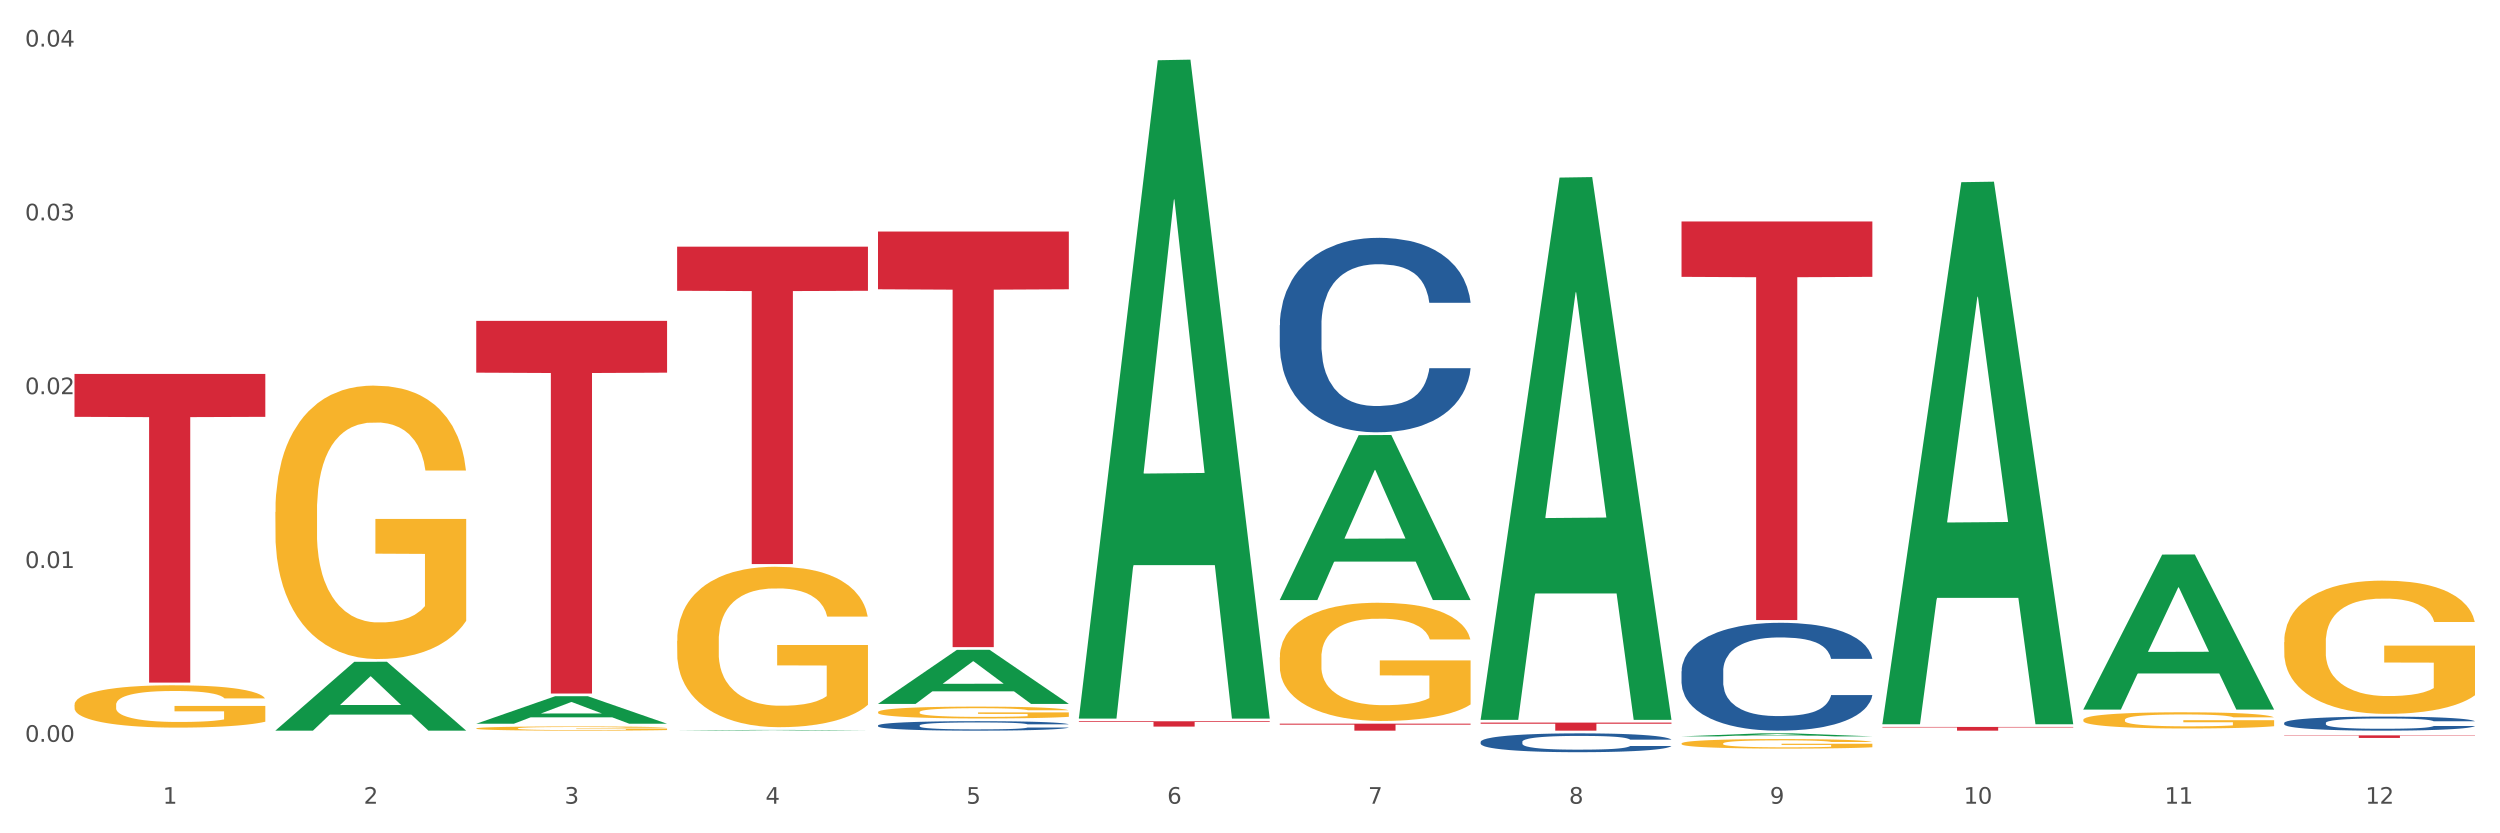
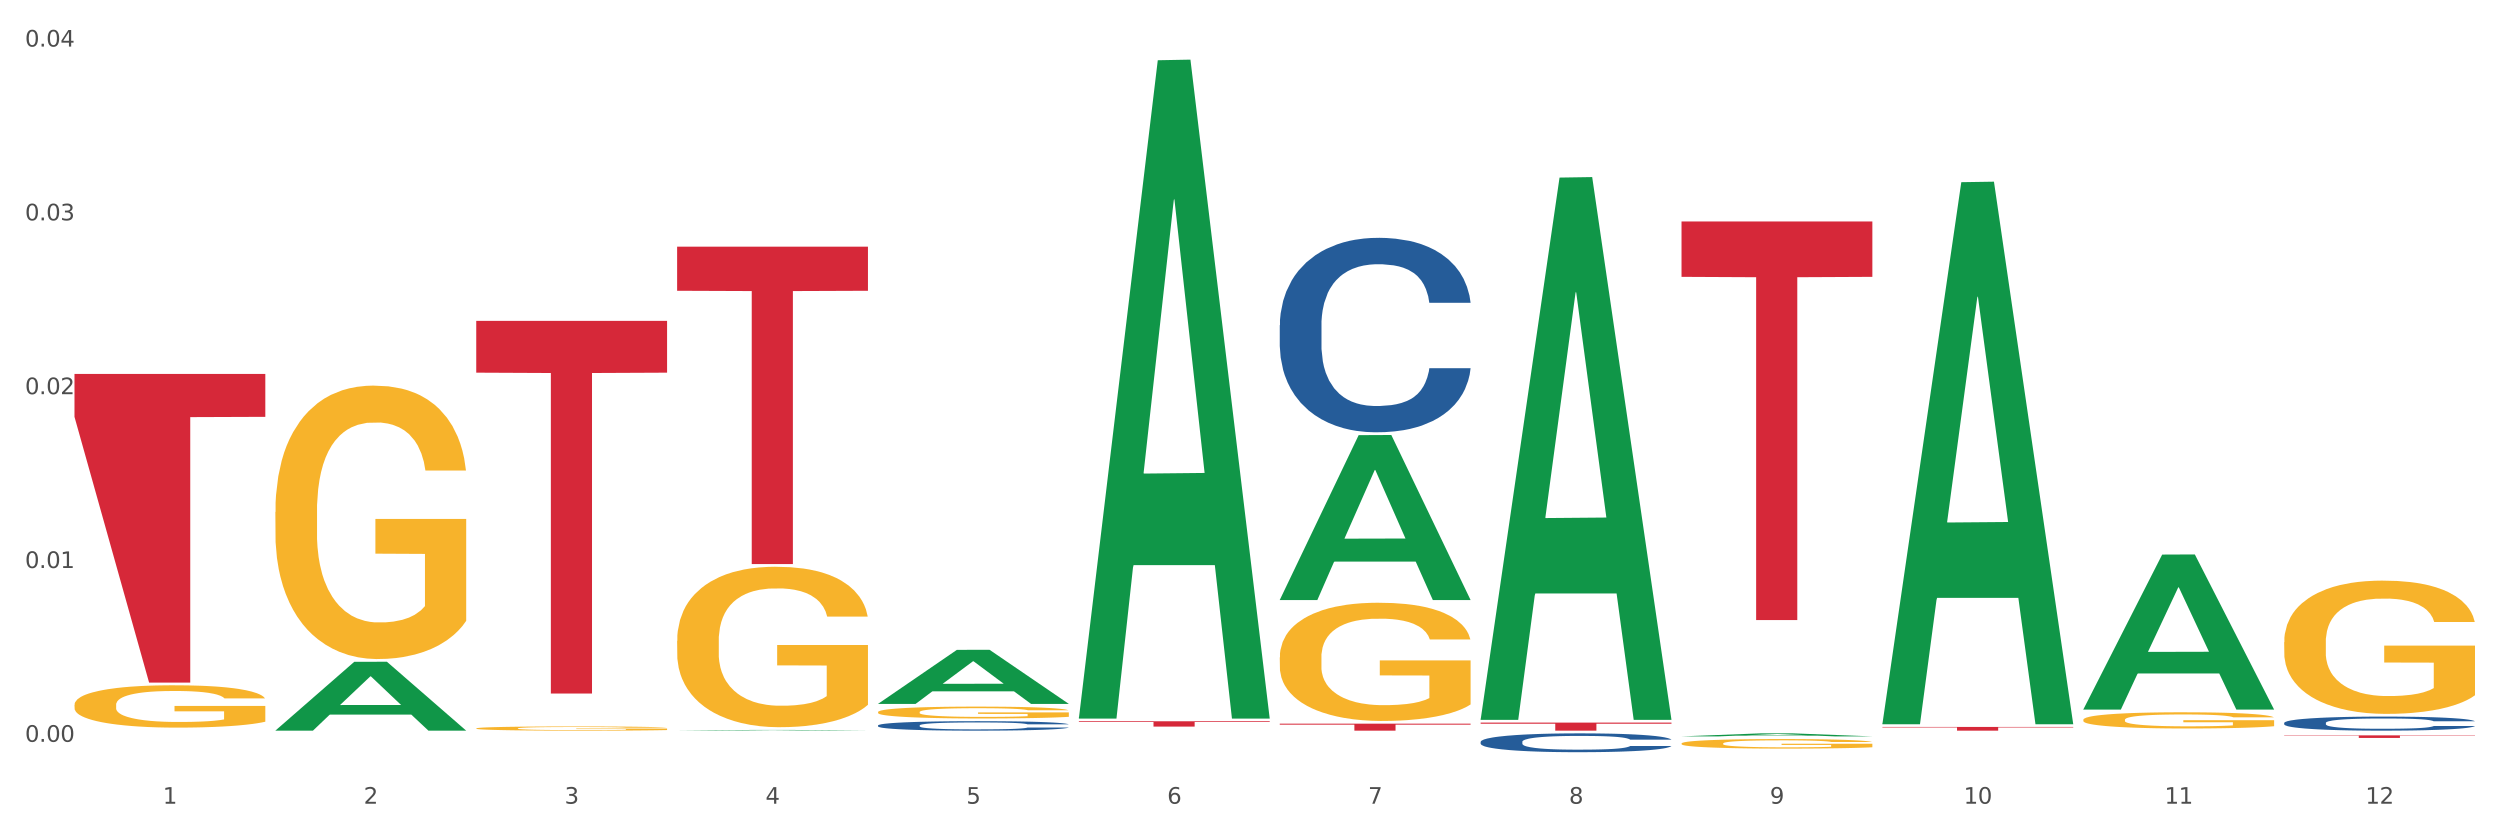
<svg xmlns="http://www.w3.org/2000/svg" xmlns:xlink="http://www.w3.org/1999/xlink" width="1080pt" height="360pt" viewBox="0 0 1080 360" version="1.1">
  <rect x="0" y="0" width="1080" height="360" fill="#333333" stroke="none" />
  <defs>
    <style type="text/css">*{stroke-linejoin: round; stroke-linecap: butt}</style>
  </defs>
  <g id="figure_1">
    <g id="patch_1">
      <path d="M 0 360  L 1080 360  L 1080 0  L 0 0  z " style="fill: #ffffff; stroke: #ffffff; stroke-linejoin: miter" />
    </g>
    <g id="axes_1">
      <g id="matplotlib.axis_1">
        <g id="xtick_1">
          <g id="text_1">
            <g style="fill: #4d4d4d" transform="translate(70.342 347.204) scale(0.096 -0.096)">
              <defs>
                <path id="DejaVuSans-31" d="M 794 531  L 1825 531  L 1825 4091  L 703 3866  L 703 4441  L 1819 4666  L 2450 4666  L 2450 531  L 3481 531  L 3481 0  L 794 0  L 794 531  z " transform="scale(0.016)" />
              </defs>
              <use xlink:href="#DejaVuSans-31" />
            </g>
          </g>
        </g>
        <g id="xtick_2">
          <g id="text_2">
            <g style="fill: #4d4d4d" transform="translate(157.122 347.204) scale(0.096 -0.096)">
              <defs>
                <path id="DejaVuSans-32" d="M 1228 531  L 3431 531  L 3431 0  L 469 0  L 469 531  Q 828 903 1448 1529  Q 2069 2156 2228 2338  Q 2531 2678 2651 2914  Q 2772 3150 2772 3378  Q 2772 3750 2511 3984  Q 2250 4219 1831 4219  Q 1534 4219 1204 4116  Q 875 4013 500 3803  L 500 4441  Q 881 4594 1212 4672  Q 1544 4750 1819 4750  Q 2544 4750 2975 4387  Q 3406 4025 3406 3419  Q 3406 3131 3298 2873  Q 3191 2616 2906 2266  Q 2828 2175 2409 1742  Q 1991 1309 1228 531  z " transform="scale(0.016)" />
              </defs>
              <use xlink:href="#DejaVuSans-32" />
            </g>
          </g>
        </g>
        <g id="xtick_3">
          <g id="text_3">
            <g style="fill: #4d4d4d" transform="translate(243.902 347.204) scale(0.096 -0.096)">
              <defs>
                <path id="DejaVuSans-33" d="M 2597 2516  Q 3050 2419 3304 2112  Q 3559 1806 3559 1356  Q 3559 666 3084 287  Q 2609 -91 1734 -91  Q 1441 -91 1130 -33  Q 819 25 488 141  L 488 750  Q 750 597 1062 519  Q 1375 441 1716 441  Q 2309 441 2620 675  Q 2931 909 2931 1356  Q 2931 1769 2642 2001  Q 2353 2234 1838 2234  L 1294 2234  L 1294 2753  L 1863 2753  Q 2328 2753 2575 2939  Q 2822 3125 2822 3475  Q 2822 3834 2567 4026  Q 2313 4219 1838 4219  Q 1578 4219 1281 4162  Q 984 4106 628 3988  L 628 4550  Q 988 4650 1302 4700  Q 1616 4750 1894 4750  Q 2613 4750 3031 4423  Q 3450 4097 3450 3541  Q 3450 3153 3228 2886  Q 3006 2619 2597 2516  z " transform="scale(0.016)" />
              </defs>
              <use xlink:href="#DejaVuSans-33" />
            </g>
          </g>
        </g>
        <g id="xtick_4">
          <g id="text_4">
            <g style="fill: #4d4d4d" transform="translate(330.683 347.204) scale(0.096 -0.096)">
              <defs>
                <path id="DejaVuSans-34" d="M 2419 4116  L 825 1625  L 2419 1625  L 2419 4116  z M 2253 4666  L 3047 4666  L 3047 1625  L 3713 1625  L 3713 1100  L 3047 1100  L 3047 0  L 2419 0  L 2419 1100  L 313 1100  L 313 1709  L 2253 4666  z " transform="scale(0.016)" />
              </defs>
              <use xlink:href="#DejaVuSans-34" />
            </g>
          </g>
        </g>
        <g id="xtick_5">
          <g id="text_5">
            <g style="fill: #4d4d4d" transform="translate(417.463 347.204) scale(0.096 -0.096)">
              <defs>
                <path id="DejaVuSans-35" d="M 691 4666  L 3169 4666  L 3169 4134  L 1269 4134  L 1269 2991  Q 1406 3038 1543 3061  Q 1681 3084 1819 3084  Q 2600 3084 3056 2656  Q 3513 2228 3513 1497  Q 3513 744 3044 326  Q 2575 -91 1722 -91  Q 1428 -91 1123 -41  Q 819 9 494 109  L 494 744  Q 775 591 1075 516  Q 1375 441 1709 441  Q 2250 441 2565 725  Q 2881 1009 2881 1497  Q 2881 1984 2565 2268  Q 2250 2553 1709 2553  Q 1456 2553 1204 2497  Q 953 2441 691 2322  L 691 4666  z " transform="scale(0.016)" />
              </defs>
              <use xlink:href="#DejaVuSans-35" />
            </g>
          </g>
        </g>
        <g id="xtick_6">
          <g id="text_6">
            <g style="fill: #4d4d4d" transform="translate(504.243 347.204) scale(0.096 -0.096)">
              <defs>
                <path id="DejaVuSans-36" d="M 2113 2584  Q 1688 2584 1439 2293  Q 1191 2003 1191 1497  Q 1191 994 1439 701  Q 1688 409 2113 409  Q 2538 409 2786 701  Q 3034 994 3034 1497  Q 3034 2003 2786 2293  Q 2538 2584 2113 2584  z M 3366 4563  L 3366 3988  Q 3128 4100 2886 4159  Q 2644 4219 2406 4219  Q 1781 4219 1451 3797  Q 1122 3375 1075 2522  Q 1259 2794 1537 2939  Q 1816 3084 2150 3084  Q 2853 3084 3261 2657  Q 3669 2231 3669 1497  Q 3669 778 3244 343  Q 2819 -91 2113 -91  Q 1303 -91 875 529  Q 447 1150 447 2328  Q 447 3434 972 4092  Q 1497 4750 2381 4750  Q 2619 4750 2861 4703  Q 3103 4656 3366 4563  z " transform="scale(0.016)" />
              </defs>
              <use xlink:href="#DejaVuSans-36" />
            </g>
          </g>
        </g>
        <g id="xtick_7">
          <g id="text_7">
            <g style="fill: #4d4d4d" transform="translate(591.024 347.204) scale(0.096 -0.096)">
              <defs>
                <path id="DejaVuSans-37" d="M 525 4666  L 3525 4666  L 3525 4397  L 1831 0  L 1172 0  L 2766 4134  L 525 4134  L 525 4666  z " transform="scale(0.016)" />
              </defs>
              <use xlink:href="#DejaVuSans-37" />
            </g>
          </g>
        </g>
        <g id="xtick_8">
          <g id="text_8">
            <g style="fill: #4d4d4d" transform="translate(677.804 347.204) scale(0.096 -0.096)">
              <defs>
                <path id="DejaVuSans-38" d="M 2034 2216  Q 1584 2216 1326 1975  Q 1069 1734 1069 1313  Q 1069 891 1326 650  Q 1584 409 2034 409  Q 2484 409 2743 651  Q 3003 894 3003 1313  Q 3003 1734 2745 1975  Q 2488 2216 2034 2216  z M 1403 2484  Q 997 2584 770 2862  Q 544 3141 544 3541  Q 544 4100 942 4425  Q 1341 4750 2034 4750  Q 2731 4750 3128 4425  Q 3525 4100 3525 3541  Q 3525 3141 3298 2862  Q 3072 2584 2669 2484  Q 3125 2378 3379 2068  Q 3634 1759 3634 1313  Q 3634 634 3220 271  Q 2806 -91 2034 -91  Q 1263 -91 848 271  Q 434 634 434 1313  Q 434 1759 690 2068  Q 947 2378 1403 2484  z M 1172 3481  Q 1172 3119 1398 2916  Q 1625 2713 2034 2713  Q 2441 2713 2670 2916  Q 2900 3119 2900 3481  Q 2900 3844 2670 4047  Q 2441 4250 2034 4250  Q 1625 4250 1398 4047  Q 1172 3844 1172 3481  z " transform="scale(0.016)" />
              </defs>
              <use xlink:href="#DejaVuSans-38" />
            </g>
          </g>
        </g>
        <g id="xtick_9">
          <g id="text_9">
            <g style="fill: #4d4d4d" transform="translate(764.584 347.204) scale(0.096 -0.096)">
              <defs>
                <path id="DejaVuSans-39" d="M 703 97  L 703 672  Q 941 559 1184 500  Q 1428 441 1663 441  Q 2288 441 2617 861  Q 2947 1281 2994 2138  Q 2813 1869 2534 1725  Q 2256 1581 1919 1581  Q 1219 1581 811 2004  Q 403 2428 403 3163  Q 403 3881 828 4315  Q 1253 4750 1959 4750  Q 2769 4750 3195 4129  Q 3622 3509 3622 2328  Q 3622 1225 3098 567  Q 2575 -91 1691 -91  Q 1453 -91 1209 -44  Q 966 3 703 97  z M 1959 2075  Q 2384 2075 2632 2365  Q 2881 2656 2881 3163  Q 2881 3666 2632 3958  Q 2384 4250 1959 4250  Q 1534 4250 1286 3958  Q 1038 3666 1038 3163  Q 1038 2656 1286 2365  Q 1534 2075 1959 2075  z " transform="scale(0.016)" />
              </defs>
              <use xlink:href="#DejaVuSans-39" />
            </g>
          </g>
        </g>
        <g id="xtick_10">
          <g id="text_10">
            <g style="fill: #4d4d4d" transform="translate(848.311 347.204) scale(0.096 -0.096)">
              <defs>
                <path id="DejaVuSans-30" d="M 2034 4250  Q 1547 4250 1301 3770  Q 1056 3291 1056 2328  Q 1056 1369 1301 889  Q 1547 409 2034 409  Q 2525 409 2770 889  Q 3016 1369 3016 2328  Q 3016 3291 2770 3770  Q 2525 4250 2034 4250  z M 2034 4750  Q 2819 4750 3233 4129  Q 3647 3509 3647 2328  Q 3647 1150 3233 529  Q 2819 -91 2034 -91  Q 1250 -91 836 529  Q 422 1150 422 2328  Q 422 3509 836 4129  Q 1250 4750 2034 4750  z " transform="scale(0.016)" />
              </defs>
              <use xlink:href="#DejaVuSans-31" />
              <use xlink:href="#DejaVuSans-30" transform="translate(63.623 0)" />
            </g>
          </g>
        </g>
        <g id="xtick_11">
          <g id="text_11">
            <g style="fill: #4d4d4d" transform="translate(935.091 347.204) scale(0.096 -0.096)">
              <use xlink:href="#DejaVuSans-31" />
              <use xlink:href="#DejaVuSans-31" transform="translate(63.623 0)" />
            </g>
          </g>
        </g>
        <g id="xtick_12">
          <g id="text_12">
            <g style="fill: #4d4d4d" transform="translate(1021.871 347.204) scale(0.096 -0.096)">
              <use xlink:href="#DejaVuSans-31" />
              <use xlink:href="#DejaVuSans-32" transform="translate(63.623 0)" />
            </g>
          </g>
        </g>
        <g id="xtick_13" />
        <g id="xtick_14" />
        <g id="xtick_15" />
        <g id="xtick_16" />
        <g id="xtick_17" />
        <g id="xtick_18" />
        <g id="xtick_19" />
        <g id="xtick_20" />
        <g id="xtick_21" />
        <g id="xtick_22" />
        <g id="xtick_23" />
      </g>
      <g id="matplotlib.axis_2">
        <g id="ytick_1">
          <g id="text_13">
            <g style="fill: #4d4d4d" transform="translate(10.8 320.457) scale(0.096 -0.096)">
              <defs>
                <path id="DejaVuSans-2e" d="M 684 794  L 1344 794  L 1344 0  L 684 0  L 684 794  z " transform="scale(0.016)" />
              </defs>
              <use xlink:href="#DejaVuSans-30" />
              <use xlink:href="#DejaVuSans-2e" transform="translate(63.623 0)" />
              <use xlink:href="#DejaVuSans-30" transform="translate(95.41 0)" />
              <use xlink:href="#DejaVuSans-30" transform="translate(159.033 0)" />
            </g>
          </g>
        </g>
        <g id="ytick_2">
          <g id="text_14">
            <g style="fill: #4d4d4d" transform="translate(10.8 245.372) scale(0.096 -0.096)">
              <use xlink:href="#DejaVuSans-30" />
              <use xlink:href="#DejaVuSans-2e" transform="translate(63.623 0)" />
              <use xlink:href="#DejaVuSans-30" transform="translate(95.41 0)" />
              <use xlink:href="#DejaVuSans-31" transform="translate(159.033 0)" />
            </g>
          </g>
        </g>
        <g id="ytick_3">
          <g id="text_15">
            <g style="fill: #4d4d4d" transform="translate(10.8 170.288) scale(0.096 -0.096)">
              <use xlink:href="#DejaVuSans-30" />
              <use xlink:href="#DejaVuSans-2e" transform="translate(63.623 0)" />
              <use xlink:href="#DejaVuSans-30" transform="translate(95.41 0)" />
              <use xlink:href="#DejaVuSans-32" transform="translate(159.033 0)" />
            </g>
          </g>
        </g>
        <g id="ytick_4">
          <g id="text_16">
            <g style="fill: #4d4d4d" transform="translate(10.8 95.204) scale(0.096 -0.096)">
              <use xlink:href="#DejaVuSans-30" />
              <use xlink:href="#DejaVuSans-2e" transform="translate(63.623 0)" />
              <use xlink:href="#DejaVuSans-30" transform="translate(95.41 0)" />
              <use xlink:href="#DejaVuSans-33" transform="translate(159.033 0)" />
            </g>
          </g>
        </g>
        <g id="ytick_5">
          <g id="text_17">
            <g style="fill: #4d4d4d" transform="translate(10.8 20.12) scale(0.096 -0.096)">
              <use xlink:href="#DejaVuSans-30" />
              <use xlink:href="#DejaVuSans-2e" transform="translate(63.623 0)" />
              <use xlink:href="#DejaVuSans-30" transform="translate(95.41 0)" />
              <use xlink:href="#DejaVuSans-34" transform="translate(159.033 0)" />
            </g>
          </g>
        </g>
        <g id="ytick_6" />
        <g id="ytick_7" />
        <g id="ytick_8" />
        <g id="ytick_9" />
      </g>
      <g id="PolyCollection_1">
        <path d="M 118.955 315.589  L 119.04 315.561  L 153.037 285.903  L 167.145 285.875  L 201.397 315.645  L 185.078 315.645  L 177.684 308.713  L 142.583 308.713  L 142.328 308.825  L 135.189 315.645  L 118.955 315.645  L 118.955 315.589  L 147.002 304.576  L 173.265 304.548  L 160.261 292.221  L 160.091 292.165  L 159.921 292.248  L 146.917 304.548  L 147.002 304.576  L 118.955 315.589  z " clip-path="url(#pd57abaedea)" style="fill: #109648" />
        <path d="M 813.198 314.038  L 895.639 314.038  L 895.639 314.261  L 863.21 314.263  L 863.21 315.645  L 845.432 315.645  L 845.432 314.263  L 813.198 314.261  L 813.198 314.039  L 813.198 314.038  z " clip-path="url(#pd57abaedea)" style="fill: #d62839" />
        <path d="M 726.418 95.667  L 808.859 95.667  L 808.859 119.599  L 776.429 119.761  L 776.429 267.881  L 758.652 267.881  L 758.652 119.761  L 726.418 119.599  L 726.418 95.829  L 726.418 95.667  z " clip-path="url(#pd57abaedea)" style="fill: #d62839" />
        <path d="M 639.637 312.156  L 722.079 312.156  L 722.079 312.641  L 689.649 312.644  L 689.649 315.645  L 671.872 315.645  L 671.872 312.644  L 639.637 312.641  L 639.637 312.159  L 639.637 312.156  z " clip-path="url(#pd57abaedea)" style="fill: #d62839" />
        <path d="M 552.857 312.626  L 635.298 312.626  L 635.298 313.046  L 602.869 313.048  L 602.869 315.645  L 585.091 315.645  L 585.091 313.048  L 552.857 313.046  L 552.857 312.629  L 552.857 312.626  z " clip-path="url(#pd57abaedea)" style="fill: #d62839" />
        <path d="M 466.077 311.594  L 548.518 311.594  L 548.518 311.912  L 516.088 311.914  L 516.088 313.882  L 498.311 313.882  L 498.311 311.914  L 466.077 311.912  L 466.077 311.596  L 466.077 311.594  z " clip-path="url(#pd57abaedea)" style="fill: #d62839" />
-         <path d="M 379.296 100.019  L 461.738 100.019  L 461.738 124.968  L 429.308 125.136  L 429.308 279.549  L 411.531 279.549  L 411.531 125.136  L 379.296 124.968  L 379.296 100.187  L 379.296 100.019  z " clip-path="url(#pd57abaedea)" style="fill: #d62839" />
        <path d="M 292.516 106.56  L 374.957 106.56  L 374.957 125.614  L 342.528 125.743  L 342.528 243.674  L 324.75 243.674  L 324.75 125.743  L 292.516 125.614  L 292.516 106.689  L 292.516 106.56  z " clip-path="url(#pd57abaedea)" style="fill: #d62839" />
        <path d="M 205.736 138.62  L 288.177 138.62  L 288.177 160.99  L 255.747 161.141  L 255.747 299.592  L 237.97 299.592  L 237.97 161.141  L 205.736 160.99  L 205.736 138.771  L 205.736 138.62  z " clip-path="url(#pd57abaedea)" style="fill: #d62839" />
-         <path d="M 32.175 161.544  L 114.616 161.544  L 114.616 180.073  L 82.187 180.198  L 82.187 294.877  L 64.409 294.877  L 64.409 180.198  L 32.175 180.073  L 32.175 161.669  L 32.175 161.544  z " clip-path="url(#pd57abaedea)" style="fill: #d62839" />
+         <path d="M 32.175 161.544  L 114.616 161.544  L 114.616 180.073  L 82.187 180.198  L 82.187 294.877  L 64.409 294.877  L 32.175 180.073  L 32.175 161.669  L 32.175 161.544  z " clip-path="url(#pd57abaedea)" style="fill: #d62839" />
        <path d="M 379.296 313.386  L 379.394 313.382  L 379.394 313.277  L 379.686 313.135  L 380.758 312.873  L 382.122 312.674  L 384.461 312.442  L 385.728 312.345  L 387.385 312.236  L 390.795 312.06  L 394.693 311.91  L 397.422 311.828  L 399.468 311.775  L 404.048 311.682  L 406.679 311.64  L 409.408 311.607  L 411.747 311.584  L 415.645 311.558  L 418.763 311.547  L 422.369 311.543  L 425.389 311.547  L 429.385 311.562  L 435.232 311.607  L 437.473 311.633  L 440.494 311.678  L 443.612 311.738  L 446.146 311.798  L 449.069 311.884  L 452.09 311.996  L 455.014 312.139  L 457.06 312.27  L 458.717 312.408  L 460.178 312.577  L 461.25 312.76  L 461.738 312.914  L 443.905 312.914  L 443.417 312.775  L 442.443 312.626  L 441.468 312.524  L 440.396 312.442  L 438.74 312.348  L 437.278 312.288  L 434.842 312.217  L 432.601 312.172  L 430.749 312.146  L 428.508 312.124  L 423.733 312.101  L 420.322 312.101  L 418.178 312.109  L 415.547 312.127  L 413.306 312.154  L 410.675 312.199  L 408.628 312.247  L 406.582 312.311  L 405.413 312.356  L 403.658 312.438  L 402.489 312.506  L 400.93 312.622  L 400.053 312.704  L 398.494 312.918  L 397.812 313.075  L 397.519 313.184  L 397.324 313.304  L 397.324 313.888  L 397.909 314.15  L 398.396 314.263  L 399.176 314.39  L 400.638 314.555  L 402.781 314.716  L 405.023 314.832  L 406.874 314.903  L 408.628 314.956  L 410.382 314.997  L 412.526 315.035  L 414.28 315.057  L 416.911 315.079  L 420.03 315.091  L 422.466 315.091  L 427.436 315.072  L 429.677 315.053  L 431.821 315.027  L 434.16 314.986  L 436.011 314.941  L 437.083 314.907  L 438.837 314.836  L 440.202 314.761  L 441.371 314.675  L 442.151 314.6  L 443.028 314.488  L 443.71 314.36  L 443.905 314.293  L 461.738 314.293  L 461.348 314.428  L 460.666 314.559  L 459.301 314.735  L 458.23 314.836  L 456.573 314.96  L 454.819 315.065  L 452.383 315.181  L 450.141 315.267  L 447.803 315.342  L 445.269 315.409  L 440.689 315.503  L 439.032 315.529  L 435.524 315.574  L 432.795 315.6  L 428.8 315.626  L 424.707 315.641  L 420.42 315.645  L 416.619 315.638  L 412.429 315.615  L 409.798 315.593  L 406.874 315.559  L 403.464 315.507  L 400.248 315.443  L 397.227 315.368  L 394.401 315.282  L 391.77 315.184  L 388.359 315.023  L 385.825 314.866  L 383.974 314.72  L 382.707 314.596  L 381.44 314.439  L 380.758 314.33  L 379.686 314.068  L 379.296 313.824  L 379.296 313.386  z " clip-path="url(#pd57abaedea)" style="fill: #255c99" />
        <path d="M 552.857 140.488  L 552.954 140.411  L 552.954 138.263  L 553.247 135.347  L 554.319 129.977  L 555.683 125.91  L 558.022 121.153  L 559.289 119.158  L 560.945 116.933  L 564.356 113.327  L 568.254 110.258  L 570.982 108.57  L 573.029 107.496  L 577.609 105.578  L 580.24 104.734  L 582.969 104.043  L 585.307 103.583  L 589.205 103.046  L 592.324 102.816  L 595.929 102.739  L 598.95 102.816  L 602.945 103.123  L 608.792 104.043  L 611.034 104.581  L 614.055 105.501  L 617.173 106.729  L 619.707 107.956  L 622.63 109.721  L 625.651 112.023  L 628.574 114.938  L 630.621 117.624  L 632.277 120.463  L 633.739 123.915  L 634.811 127.675  L 635.298 130.821  L 617.465 130.821  L 616.978 127.982  L 616.004 124.913  L 615.029 122.841  L 613.957 121.153  L 612.301 119.235  L 610.839 118.007  L 608.403 116.55  L 606.161 115.629  L 604.31 115.092  L 602.068 114.632  L 597.293 114.171  L 593.883 114.171  L 591.739 114.325  L 589.108 114.708  L 586.866 115.245  L 584.235 116.166  L 582.189 117.163  L 580.143 118.468  L 578.973 119.388  L 577.219 121.076  L 576.05 122.457  L 574.491 124.836  L 573.614 126.524  L 572.054 130.897  L 571.372 134.12  L 571.08 136.345  L 570.885 138.8  L 570.885 150.769  L 571.47 156.14  L 571.957 158.442  L 572.736 161.05  L 574.198 164.426  L 576.342 167.725  L 578.583 170.104  L 580.435 171.562  L 582.189 172.636  L 583.943 173.48  L 586.087 174.247  L 587.841 174.707  L 590.472 175.168  L 593.59 175.398  L 596.027 175.398  L 600.997 175.014  L 603.238 174.631  L 605.382 174.093  L 607.72 173.249  L 609.572 172.329  L 610.644 171.638  L 612.398 170.18  L 613.762 168.646  L 614.932 166.881  L 615.711 165.347  L 616.588 163.045  L 617.27 160.436  L 617.465 159.055  L 635.298 159.055  L 634.909 161.817  L 634.226 164.503  L 632.862 168.109  L 631.79 170.18  L 630.134 172.712  L 628.379 174.861  L 625.943 177.239  L 623.702 179.004  L 621.363 180.538  L 618.83 181.919  L 614.249 183.838  L 612.593 184.375  L 609.085 185.295  L 606.356 185.832  L 602.361 186.369  L 598.268 186.676  L 593.98 186.753  L 590.18 186.6  L 585.989 186.139  L 583.358 185.679  L 580.435 184.988  L 577.024 183.914  L 573.808 182.61  L 570.788 181.075  L 567.962 179.311  L 565.33 177.316  L 561.92 174.017  L 559.386 170.794  L 557.535 167.802  L 556.268 165.27  L 555.001 162.048  L 554.319 159.823  L 553.247 154.452  L 552.857 149.465  L 552.857 140.488  z " clip-path="url(#pd57abaedea)" style="fill: #255c99" />
        <path d="M 639.637 320.467  L 639.735 320.459  L 639.735 320.251  L 640.027 319.969  L 641.099 319.448  L 642.463 319.054  L 644.802 318.594  L 646.069 318.4  L 647.726 318.185  L 651.136 317.835  L 655.034 317.538  L 657.763 317.374  L 659.809 317.27  L 664.389 317.084  L 667.02 317.003  L 669.749 316.936  L 672.088 316.891  L 675.986 316.839  L 679.104 316.817  L 682.71 316.809  L 685.73 316.817  L 689.726 316.847  L 695.573 316.936  L 697.814 316.988  L 700.835 317.077  L 703.953 317.196  L 706.487 317.315  L 709.41 317.486  L 712.431 317.709  L 715.355 317.991  L 717.401 318.252  L 719.058 318.527  L 720.519 318.861  L 721.591 319.225  L 722.079 319.53  L 704.246 319.53  L 703.758 319.255  L 702.784 318.958  L 701.809 318.757  L 700.737 318.594  L 699.081 318.408  L 697.619 318.289  L 695.183 318.148  L 692.942 318.058  L 691.09 318.006  L 688.849 317.962  L 684.074 317.917  L 680.663 317.917  L 678.519 317.932  L 675.888 317.969  L 673.647 318.021  L 671.016 318.11  L 668.969 318.207  L 666.923 318.333  L 665.754 318.423  L 663.999 318.586  L 662.83 318.72  L 661.271 318.95  L 660.394 319.114  L 658.835 319.538  L 658.153 319.85  L 657.86 320.065  L 657.665 320.303  L 657.665 321.463  L 658.25 321.983  L 658.737 322.206  L 659.517 322.459  L 660.979 322.786  L 663.122 323.106  L 665.364 323.336  L 667.215 323.478  L 668.969 323.582  L 670.723 323.663  L 672.867 323.738  L 674.621 323.782  L 677.252 323.827  L 680.371 323.849  L 682.807 323.849  L 687.777 323.812  L 690.018 323.775  L 692.162 323.723  L 694.501 323.641  L 696.352 323.552  L 697.424 323.485  L 699.178 323.344  L 700.543 323.195  L 701.712 323.024  L 702.492 322.875  L 703.369 322.652  L 704.051 322.4  L 704.246 322.266  L 722.079 322.266  L 721.689 322.533  L 721.007 322.794  L 719.642 323.143  L 718.571 323.344  L 716.914 323.589  L 715.16 323.797  L 712.724 324.028  L 710.482 324.199  L 708.144 324.347  L 705.61 324.481  L 701.03 324.667  L 699.373 324.719  L 695.865 324.808  L 693.136 324.86  L 689.141 324.912  L 685.048 324.942  L 680.761 324.95  L 676.96 324.935  L 672.77 324.89  L 670.139 324.845  L 667.215 324.779  L 663.805 324.674  L 660.589 324.548  L 657.568 324.399  L 654.742 324.228  L 652.111 324.035  L 648.7 323.715  L 646.166 323.403  L 644.315 323.113  L 643.048 322.868  L 641.781 322.556  L 641.099 322.34  L 640.027 321.82  L 639.637 321.337  L 639.637 320.467  z " clip-path="url(#pd57abaedea)" style="fill: #255c99" />
-         <path d="M 726.418 289.983  L 726.515 289.941  L 726.515 288.749  L 726.807 287.132  L 727.879 284.153  L 729.244 281.898  L 731.582 279.259  L 732.849 278.153  L 734.506 276.919  L 737.917 274.918  L 741.815 273.216  L 744.543 272.28  L 746.589 271.684  L 751.17 270.62  L 753.801 270.152  L 756.529 269.769  L 758.868 269.514  L 762.766 269.216  L 765.884 269.088  L 769.49 269.046  L 772.511 269.088  L 776.506 269.258  L 782.353 269.769  L 784.594 270.067  L 787.615 270.578  L 790.734 271.258  L 793.267 271.939  L 796.191 272.918  L 799.212 274.195  L 802.135 275.812  L 804.181 277.302  L 805.838 278.876  L 807.3 280.791  L 808.372 282.876  L 808.859 284.621  L 791.026 284.621  L 790.539 283.047  L 789.564 281.344  L 788.59 280.195  L 787.518 279.259  L 785.861 278.195  L 784.399 277.514  L 781.963 276.706  L 779.722 276.195  L 777.87 275.897  L 775.629 275.642  L 770.854 275.386  L 767.443 275.386  L 765.3 275.472  L 762.668 275.684  L 760.427 275.982  L 757.796 276.493  L 755.75 277.046  L 753.703 277.77  L 752.534 278.28  L 750.78 279.217  L 749.61 279.983  L 748.051 281.302  L 747.174 282.238  L 745.615 284.664  L 744.933 286.451  L 744.641 287.685  L 744.446 289.047  L 744.446 295.686  L 745.03 298.665  L 745.518 299.942  L 746.297 301.389  L 747.759 303.261  L 749.903 305.091  L 752.144 306.41  L 753.996 307.219  L 755.75 307.815  L 757.504 308.283  L 759.648 308.708  L 761.402 308.964  L 764.033 309.219  L 767.151 309.347  L 769.587 309.347  L 774.557 309.134  L 776.798 308.921  L 778.942 308.623  L 781.281 308.155  L 783.133 307.645  L 784.205 307.262  L 785.959 306.453  L 787.323 305.602  L 788.492 304.623  L 789.272 303.772  L 790.149 302.495  L 790.831 301.048  L 791.026 300.282  L 808.859 300.282  L 808.469 301.814  L 807.787 303.304  L 806.423 305.304  L 805.351 306.453  L 803.694 307.857  L 801.94 309.049  L 799.504 310.368  L 797.263 311.347  L 794.924 312.198  L 792.39 312.964  L 787.81 314.028  L 786.154 314.326  L 782.645 314.837  L 779.917 315.135  L 775.921 315.432  L 771.829 315.603  L 767.541 315.645  L 763.74 315.56  L 759.55 315.305  L 756.919 315.049  L 753.996 314.666  L 750.585 314.071  L 747.369 313.347  L 744.348 312.496  L 741.522 311.517  L 738.891 310.411  L 735.48 308.581  L 732.947 306.793  L 731.095 305.134  L 729.828 303.729  L 728.562 301.942  L 727.879 300.708  L 726.807 297.729  L 726.418 294.963  L 726.418 289.983  z " clip-path="url(#pd57abaedea)" style="fill: #255c99" />
        <path d="M 986.759 312.297  L 986.856 312.291  L 986.856 312.136  L 987.148 311.924  L 988.22 311.536  L 989.585 311.241  L 991.923 310.897  L 993.19 310.753  L 994.847 310.592  L 998.258 310.331  L 1002.156 310.109  L 1004.884 309.986  L 1006.93 309.909  L 1011.511 309.77  L 1014.142 309.709  L 1016.87 309.659  L 1019.209 309.625  L 1023.107 309.587  L 1026.225 309.57  L 1029.831 309.564  L 1032.852 309.57  L 1036.847 309.592  L 1042.694 309.659  L 1044.935 309.698  L 1047.956 309.764  L 1051.075 309.853  L 1053.608 309.942  L 1056.532 310.07  L 1059.553 310.236  L 1062.476 310.447  L 1064.522 310.642  L 1066.179 310.847  L 1067.641 311.097  L 1068.713 311.369  L 1069.2 311.597  L 1051.367 311.597  L 1050.88 311.391  L 1049.905 311.169  L 1048.931 311.019  L 1047.859 310.897  L 1046.202 310.758  L 1044.74 310.669  L 1042.304 310.564  L 1040.063 310.497  L 1038.211 310.458  L 1035.97 310.425  L 1031.195 310.392  L 1027.784 310.392  L 1025.641 310.403  L 1023.009 310.431  L 1020.768 310.47  L 1018.137 310.536  L 1016.091 310.608  L 1014.044 310.703  L 1012.875 310.769  L 1011.121 310.892  L 1009.951 310.992  L 1008.392 311.164  L 1007.515 311.286  L 1005.956 311.602  L 1005.274 311.836  L 1004.982 311.997  L 1004.787 312.174  L 1004.787 313.041  L 1005.371 313.429  L 1005.859 313.596  L 1006.638 313.785  L 1008.1 314.029  L 1010.244 314.268  L 1012.485 314.44  L 1014.337 314.546  L 1016.091 314.623  L 1017.845 314.684  L 1019.989 314.74  L 1021.743 314.773  L 1024.374 314.807  L 1027.492 314.823  L 1029.928 314.823  L 1034.898 314.796  L 1037.139 314.768  L 1039.283 314.729  L 1041.622 314.668  L 1043.474 314.601  L 1044.546 314.551  L 1046.3 314.446  L 1047.664 314.335  L 1048.833 314.207  L 1049.613 314.096  L 1050.49 313.929  L 1051.172 313.74  L 1051.367 313.64  L 1069.2 313.64  L 1068.81 313.84  L 1068.128 314.035  L 1066.764 314.296  L 1065.692 314.446  L 1064.035 314.629  L 1062.281 314.784  L 1059.845 314.957  L 1057.604 315.084  L 1055.265 315.195  L 1052.731 315.295  L 1048.151 315.434  L 1046.495 315.473  L 1042.986 315.54  L 1040.258 315.579  L 1036.262 315.617  L 1032.17 315.64  L 1027.882 315.645  L 1024.081 315.634  L 1019.891 315.601  L 1017.26 315.567  L 1014.337 315.517  L 1010.926 315.44  L 1007.71 315.345  L 1004.689 315.234  L 1001.863 315.107  L 999.232 314.962  L 995.821 314.723  L 993.288 314.49  L 991.436 314.274  L 990.169 314.09  L 988.903 313.857  L 988.22 313.696  L 987.148 313.307  L 986.759 312.946  L 986.759 312.297  z " clip-path="url(#pd57abaedea)" style="fill: #255c99" />
        <path d="M 986.759 277.43  L 986.856 277.377  L 986.856 275.484  L 987.051 273.854  L 988.024 269.911  L 989.484 266.651  L 990.555 264.915  L 991.625 263.496  L 992.891 262.076  L 994.448 260.604  L 997.271 258.448  L 999.023 257.344  L 1001.164 256.187  L 1005.057 254.504  L 1007.88 253.558  L 1010.8 252.769  L 1015.569 251.823  L 1018.684 251.402  L 1021.993 251.087  L 1025.984 250.876  L 1029.001 250.824  L 1035.62 250.981  L 1041.265 251.455  L 1043.991 251.823  L 1047.495 252.454  L 1049.344 252.874  L 1052.361 253.716  L 1055.476 254.82  L 1057.617 255.766  L 1060.829 257.554  L 1063.263 259.342  L 1065.501 261.55  L 1066.669 263.075  L 1067.545 264.495  L 1068.324 266.125  L 1069.103 268.701  L 1051.583 268.701  L 1050.901 266.861  L 1049.831 265.126  L 1048.273 263.443  L 1046.911 262.392  L 1044.575 261.077  L 1042.433 260.236  L 1040.195 259.605  L 1037.469 259.079  L 1035.328 258.816  L 1032.311 258.606  L 1026.373 258.658  L 1022.383 259.079  L 1019.657 259.605  L 1017.905 260.078  L 1016.348 260.604  L 1014.596 261.34  L 1012.552 262.444  L 1011.092 263.443  L 1009.632 264.705  L 1008.464 265.967  L 1007.393 267.439  L 1006.517 269.017  L 1005.836 270.647  L 1005.252 272.645  L 1004.765 275.957  L 1004.765 283.161  L 1004.96 284.791  L 1005.447 286.947  L 1006.031 288.577  L 1007.004 290.522  L 1007.88 291.837  L 1009.535 293.73  L 1011.384 295.307  L 1012.844 296.306  L 1014.304 297.148  L 1016.835 298.305  L 1019.657 299.251  L 1022.091 299.829  L 1025.4 300.355  L 1027.639 300.566  L 1029.585 300.671  L 1034.355 300.671  L 1037.761 300.513  L 1041.557 300.145  L 1044.477 299.672  L 1046.911 299.093  L 1049.636 298.147  L 1051.388 297.253  L 1051.388 286.263  L 1029.975 286.211  L 1029.975 278.902  L 1069.2 278.902  L 1069.2 300.355  L 1067.545 301.459  L 1065.696 302.458  L 1063.749 303.352  L 1060.829 304.457  L 1057.325 305.508  L 1054.211 306.244  L 1050.901 306.875  L 1047.008 307.454  L 1041.947 307.979  L 1038.832 308.19  L 1034.939 308.348  L 1030.364 308.4  L 1026.373 308.295  L 1022.48 308.032  L 1018.392 307.559  L 1014.401 306.875  L 1011.384 306.192  L 1008.367 305.35  L 1005.155 304.246  L 1002.624 303.195  L 1000.677 302.248  L 998.536 301.039  L 996.2 299.461  L 994.448 298.042  L 992.891 296.569  L 991.236 294.676  L 990.068 293.046  L 988.9 290.996  L 988.219 289.471  L 987.44 287.105  L 986.856 283.792  L 986.759 277.43  z " clip-path="url(#pd57abaedea)" style="fill: #f7b32b" />
        <path d="M 899.978 310.942  L 900.076 310.935  L 900.076 310.705  L 900.27 310.507  L 901.244 310.027  L 902.704 309.631  L 903.774 309.42  L 904.845 309.247  L 906.11 309.075  L 907.668 308.896  L 910.49 308.634  L 912.242 308.499  L 914.384 308.359  L 918.277 308.154  L 921.1 308.039  L 924.02 307.943  L 928.789 307.828  L 931.904 307.777  L 935.213 307.738  L 939.204 307.713  L 942.221 307.706  L 948.84 307.726  L 954.485 307.783  L 957.21 307.828  L 960.714 307.905  L 962.564 307.956  L 965.581 308.058  L 968.696 308.192  L 970.837 308.307  L 974.049 308.525  L 976.482 308.742  L 978.721 309.011  L 979.889 309.196  L 980.765 309.369  L 981.544 309.567  L 982.322 309.88  L 964.802 309.88  L 964.121 309.656  L 963.05 309.445  L 961.493 309.241  L 960.13 309.113  L 957.794 308.953  L 955.653 308.851  L 953.414 308.774  L 950.689 308.71  L 948.548 308.678  L 945.53 308.653  L 939.593 308.659  L 935.602 308.71  L 932.877 308.774  L 931.125 308.832  L 929.568 308.896  L 927.816 308.985  L 925.772 309.119  L 924.312 309.241  L 922.852 309.394  L 921.684 309.548  L 920.613 309.727  L 919.737 309.919  L 919.056 310.117  L 918.472 310.36  L 917.985 310.763  L 917.985 311.638  L 918.18 311.837  L 918.666 312.099  L 919.25 312.297  L 920.224 312.534  L 921.1 312.693  L 922.754 312.924  L 924.604 313.115  L 926.064 313.237  L 927.524 313.339  L 930.054 313.48  L 932.877 313.595  L 935.31 313.665  L 938.62 313.729  L 940.858 313.755  L 942.805 313.767  L 947.574 313.767  L 950.981 313.748  L 954.777 313.704  L 957.697 313.646  L 960.13 313.576  L 962.856 313.461  L 964.608 313.352  L 964.608 312.016  L 943.194 312.009  L 943.194 311.121  L 982.42 311.121  L 982.42 313.729  L 980.765 313.863  L 978.916 313.985  L 976.969 314.094  L 974.049 314.228  L 970.545 314.356  L 967.43 314.445  L 964.121 314.522  L 960.228 314.592  L 955.166 314.656  L 952.052 314.682  L 948.158 314.701  L 943.584 314.707  L 939.593 314.695  L 935.7 314.663  L 931.612 314.605  L 927.621 314.522  L 924.604 314.439  L 921.586 314.336  L 918.374 314.202  L 915.844 314.074  L 913.897 313.959  L 911.756 313.812  L 909.42 313.62  L 907.668 313.448  L 906.11 313.269  L 904.456 313.039  L 903.288 312.84  L 902.12 312.591  L 901.438 312.406  L 900.66 312.118  L 900.076 311.715  L 899.978 310.942  z " clip-path="url(#pd57abaedea)" style="fill: #f7b32b" />
        <path d="M 726.418 321.182  L 726.515 321.178  L 726.515 321.043  L 726.71 320.926  L 727.683 320.644  L 729.143 320.411  L 730.214 320.287  L 731.284 320.185  L 732.55 320.084  L 734.107 319.979  L 736.93 319.825  L 738.682 319.746  L 740.823 319.663  L 744.716 319.543  L 747.539 319.475  L 750.459 319.419  L 755.228 319.351  L 758.343 319.321  L 761.652 319.298  L 765.643 319.283  L 768.66 319.279  L 775.279 319.291  L 780.924 319.325  L 783.65 319.351  L 787.154 319.396  L 789.003 319.426  L 792.02 319.486  L 795.135 319.565  L 797.276 319.633  L 800.488 319.761  L 802.922 319.888  L 805.16 320.046  L 806.328 320.155  L 807.204 320.257  L 807.983 320.373  L 808.762 320.558  L 791.242 320.558  L 790.56 320.426  L 789.49 320.302  L 787.932 320.182  L 786.57 320.107  L 784.234 320.013  L 782.092 319.952  L 779.854 319.907  L 777.128 319.87  L 774.987 319.851  L 771.97 319.836  L 766.032 319.84  L 762.042 319.87  L 759.316 319.907  L 757.564 319.941  L 756.007 319.979  L 754.255 320.031  L 752.211 320.11  L 750.751 320.182  L 749.291 320.272  L 748.123 320.362  L 747.052 320.467  L 746.176 320.58  L 745.495 320.697  L 744.911 320.84  L 744.424 321.076  L 744.424 321.591  L 744.619 321.708  L 745.106 321.862  L 745.69 321.979  L 746.663 322.118  L 747.539 322.212  L 749.194 322.347  L 751.043 322.46  L 752.503 322.531  L 753.963 322.591  L 756.494 322.674  L 759.316 322.742  L 761.75 322.783  L 765.059 322.821  L 767.298 322.836  L 769.244 322.843  L 774.014 322.843  L 777.42 322.832  L 781.216 322.806  L 784.136 322.772  L 786.57 322.731  L 789.295 322.663  L 791.047 322.599  L 791.047 321.813  L 769.634 321.81  L 769.634 321.287  L 808.859 321.287  L 808.859 322.821  L 807.204 322.9  L 805.355 322.971  L 803.408 323.035  L 800.488 323.114  L 796.984 323.189  L 793.87 323.242  L 790.56 323.287  L 786.667 323.328  L 781.606 323.366  L 778.491 323.381  L 774.598 323.392  L 770.023 323.396  L 766.032 323.388  L 762.139 323.37  L 758.051 323.336  L 754.06 323.287  L 751.043 323.238  L 748.026 323.178  L 744.814 323.099  L 742.283 323.024  L 740.336 322.956  L 738.195 322.87  L 735.859 322.757  L 734.107 322.655  L 732.55 322.55  L 730.895 322.415  L 729.727 322.298  L 728.559 322.152  L 727.878 322.043  L 727.099 321.873  L 726.515 321.637  L 726.418 321.182  z " clip-path="url(#pd57abaedea)" style="fill: #f7b32b" />
        <path d="M 552.857 283.986  L 552.954 283.939  L 552.954 282.26  L 553.149 280.813  L 554.122 277.315  L 555.582 274.422  L 556.653 272.883  L 557.724 271.624  L 558.989 270.364  L 560.546 269.058  L 563.369 267.145  L 565.121 266.166  L 567.262 265.139  L 571.156 263.647  L 573.978 262.807  L 576.898 262.107  L 581.668 261.267  L 584.782 260.894  L 588.092 260.614  L 592.082 260.428  L 595.1 260.381  L 601.718 260.521  L 607.364 260.941  L 610.089 261.267  L 613.593 261.827  L 615.442 262.2  L 618.46 262.947  L 621.574 263.926  L 623.716 264.766  L 626.928 266.352  L 629.361 267.938  L 631.6 269.898  L 632.768 271.25  L 633.644 272.51  L 634.422 273.956  L 635.201 276.242  L 617.681 276.242  L 617 274.609  L 615.929 273.07  L 614.372 271.577  L 613.009 270.644  L 610.673 269.478  L 608.532 268.731  L 606.293 268.171  L 603.568 267.705  L 601.426 267.472  L 598.409 267.285  L 592.472 267.332  L 588.481 267.705  L 585.756 268.171  L 584.004 268.591  L 582.446 269.058  L 580.694 269.711  L 578.65 270.691  L 577.19 271.577  L 575.73 272.696  L 574.562 273.816  L 573.492 275.122  L 572.616 276.522  L 571.934 277.968  L 571.35 279.74  L 570.864 282.679  L 570.864 289.07  L 571.058 290.516  L 571.545 292.429  L 572.129 293.875  L 573.102 295.601  L 573.978 296.767  L 575.633 298.447  L 577.482 299.846  L 578.942 300.733  L 580.402 301.479  L 582.933 302.505  L 585.756 303.345  L 588.189 303.858  L 591.498 304.325  L 593.737 304.511  L 595.684 304.604  L 600.453 304.604  L 603.86 304.464  L 607.656 304.138  L 610.576 303.718  L 613.009 303.205  L 615.734 302.365  L 617.486 301.572  L 617.486 291.823  L 596.073 291.776  L 596.073 285.292  L 635.298 285.292  L 635.298 304.325  L 633.644 305.304  L 631.794 306.19  L 629.848 306.984  L 626.928 307.963  L 623.424 308.896  L 620.309 309.549  L 617 310.109  L 613.106 310.622  L 608.045 311.089  L 604.93 311.275  L 601.037 311.415  L 596.462 311.462  L 592.472 311.369  L 588.578 311.135  L 584.49 310.715  L 580.5 310.109  L 577.482 309.503  L 574.465 308.756  L 571.253 307.777  L 568.722 306.844  L 566.776 306.004  L 564.634 304.931  L 562.298 303.532  L 560.546 302.272  L 558.989 300.966  L 557.334 299.286  L 556.166 297.84  L 554.998 296.021  L 554.317 294.668  L 553.538 292.569  L 552.954 289.63  L 552.857 283.986  z " clip-path="url(#pd57abaedea)" style="fill: #f7b32b" />
        <path d="M 379.296 307.623  L 379.394 307.619  L 379.394 307.45  L 379.588 307.305  L 380.562 306.954  L 382.022 306.664  L 383.092 306.51  L 384.163 306.383  L 385.428 306.257  L 386.986 306.126  L 389.808 305.934  L 391.56 305.836  L 393.702 305.733  L 397.595 305.583  L 400.418 305.499  L 403.338 305.429  L 408.107 305.345  L 411.222 305.307  L 414.531 305.279  L 418.522 305.261  L 421.539 305.256  L 428.158 305.27  L 433.803 305.312  L 436.528 305.345  L 440.032 305.401  L 441.882 305.438  L 444.899 305.513  L 448.014 305.612  L 450.155 305.696  L 453.367 305.855  L 455.8 306.014  L 458.039 306.21  L 459.207 306.346  L 460.083 306.472  L 460.862 306.617  L 461.64 306.847  L 444.12 306.847  L 443.439 306.683  L 442.368 306.528  L 440.811 306.379  L 439.448 306.285  L 437.112 306.168  L 434.971 306.093  L 432.732 306.037  L 430.007 305.99  L 427.866 305.967  L 424.848 305.948  L 418.911 305.953  L 414.92 305.99  L 412.195 306.037  L 410.443 306.079  L 408.886 306.126  L 407.134 306.192  L 405.09 306.29  L 403.63 306.379  L 402.17 306.491  L 401.002 306.603  L 399.931 306.734  L 399.055 306.875  L 398.374 307.02  L 397.79 307.197  L 397.303 307.492  L 397.303 308.133  L 397.498 308.278  L 397.984 308.47  L 398.568 308.615  L 399.542 308.788  L 400.418 308.905  L 402.072 309.073  L 403.922 309.214  L 405.382 309.303  L 406.842 309.378  L 409.372 309.48  L 412.195 309.565  L 414.628 309.616  L 417.938 309.663  L 420.176 309.682  L 422.123 309.691  L 426.892 309.691  L 430.299 309.677  L 434.095 309.644  L 437.015 309.602  L 439.448 309.551  L 442.174 309.466  L 443.926 309.387  L 443.926 308.409  L 422.512 308.404  L 422.512 307.754  L 461.738 307.754  L 461.738 309.663  L 460.083 309.761  L 458.234 309.85  L 456.287 309.93  L 453.367 310.028  L 449.863 310.121  L 446.748 310.187  L 443.439 310.243  L 439.546 310.294  L 434.484 310.341  L 431.37 310.36  L 427.476 310.374  L 422.902 310.379  L 418.911 310.369  L 415.018 310.346  L 410.93 310.304  L 406.939 310.243  L 403.922 310.182  L 400.904 310.107  L 397.692 310.009  L 395.162 309.916  L 393.215 309.831  L 391.074 309.724  L 388.738 309.583  L 386.986 309.457  L 385.428 309.326  L 383.774 309.158  L 382.606 309.013  L 381.438 308.83  L 380.756 308.695  L 379.978 308.484  L 379.394 308.189  L 379.296 307.623  z " clip-path="url(#pd57abaedea)" style="fill: #f7b32b" />
        <path d="M 292.516 276.869  L 292.613 276.806  L 292.613 274.527  L 292.808 272.564  L 293.781 267.817  L 295.241 263.892  L 296.312 261.803  L 297.383 260.094  L 298.648 258.385  L 300.205 256.612  L 303.028 254.017  L 304.78 252.688  L 306.921 251.295  L 310.815 249.269  L 313.637 248.13  L 316.557 247.181  L 321.327 246.041  L 324.441 245.535  L 327.751 245.155  L 331.741 244.902  L 334.759 244.838  L 341.377 245.028  L 347.023 245.598  L 349.748 246.041  L 353.252 246.801  L 355.101 247.307  L 358.119 248.32  L 361.233 249.649  L 363.375 250.789  L 366.587 252.941  L 369.02 255.093  L 371.259 257.752  L 372.427 259.588  L 373.303 261.297  L 374.081 263.259  L 374.86 266.361  L 357.34 266.361  L 356.659 264.145  L 355.588 262.056  L 354.031 260.031  L 352.668 258.765  L 350.332 257.182  L 348.191 256.169  L 345.952 255.41  L 343.227 254.777  L 341.085 254.46  L 338.068 254.207  L 332.131 254.27  L 328.14 254.777  L 325.415 255.41  L 323.663 255.979  L 322.105 256.612  L 320.353 257.499  L 318.309 258.828  L 316.849 260.031  L 315.389 261.55  L 314.221 263.069  L 313.151 264.842  L 312.275 266.741  L 311.593 268.703  L 311.009 271.108  L 310.523 275.096  L 310.523 283.769  L 310.717 285.731  L 311.204 288.326  L 311.788 290.289  L 312.761 292.631  L 313.637 294.213  L 315.292 296.492  L 317.141 298.391  L 318.601 299.594  L 320.061 300.607  L 322.592 301.999  L 325.415 303.139  L 327.848 303.835  L 331.157 304.468  L 333.396 304.721  L 335.343 304.848  L 340.112 304.848  L 343.519 304.658  L 347.315 304.215  L 350.235 303.645  L 352.668 302.949  L 355.393 301.81  L 357.145 300.733  L 357.145 287.503  L 335.732 287.44  L 335.732 278.641  L 374.957 278.641  L 374.957 304.468  L 373.303 305.798  L 371.453 307  L 369.507 308.076  L 366.587 309.406  L 363.083 310.672  L 359.968 311.558  L 356.659 312.318  L 352.765 313.014  L 347.704 313.647  L 344.589 313.9  L 340.696 314.09  L 336.121 314.153  L 332.131 314.027  L 328.237 313.71  L 324.149 313.141  L 320.159 312.318  L 317.141 311.495  L 314.124 310.482  L 310.912 309.153  L 308.381 307.887  L 306.435 306.747  L 304.293 305.291  L 301.957 303.392  L 300.205 301.683  L 298.648 299.911  L 296.993 297.632  L 295.825 295.669  L 294.657 293.201  L 293.976 291.365  L 293.197 288.516  L 292.613 284.528  L 292.516 276.869  z " clip-path="url(#pd57abaedea)" style="fill: #f7b32b" />
        <path d="M 205.736 314.665  L 205.833 314.664  L 205.833 314.604  L 206.028 314.552  L 207.001 314.428  L 208.461 314.324  L 209.532 314.27  L 210.602 314.225  L 211.868 314.18  L 213.425 314.133  L 216.248 314.065  L 218 314.03  L 220.141 313.993  L 224.034 313.94  L 226.857 313.91  L 229.777 313.885  L 234.546 313.855  L 237.661 313.842  L 240.97 313.832  L 244.961 313.825  L 247.978 313.824  L 254.597 313.829  L 260.242 313.844  L 262.968 313.855  L 266.472 313.875  L 268.321 313.889  L 271.338 313.915  L 274.453 313.95  L 276.594 313.98  L 279.806 314.037  L 282.24 314.093  L 284.478 314.163  L 285.646 314.211  L 286.522 314.256  L 287.301 314.308  L 288.08 314.389  L 270.56 314.389  L 269.878 314.331  L 268.808 314.276  L 267.25 314.223  L 265.888 314.19  L 263.552 314.148  L 261.41 314.122  L 259.172 314.102  L 256.446 314.085  L 254.305 314.077  L 251.288 314.07  L 245.35 314.072  L 241.36 314.085  L 238.634 314.102  L 236.882 314.117  L 235.325 314.133  L 233.573 314.156  L 231.529 314.191  L 230.069 314.223  L 228.609 314.263  L 227.441 314.303  L 226.37 314.349  L 225.494 314.399  L 224.813 314.451  L 224.229 314.514  L 223.742 314.619  L 223.742 314.847  L 223.937 314.898  L 224.424 314.967  L 225.008 315.018  L 225.981 315.08  L 226.857 315.121  L 228.512 315.181  L 230.361 315.231  L 231.821 315.263  L 233.281 315.289  L 235.812 315.326  L 238.634 315.356  L 241.068 315.374  L 244.377 315.391  L 246.616 315.397  L 248.562 315.401  L 253.332 315.401  L 256.738 315.396  L 260.534 315.384  L 263.454 315.369  L 265.888 315.351  L 268.613 315.321  L 270.365 315.293  L 270.365 314.945  L 248.952 314.943  L 248.952 314.712  L 288.177 314.712  L 288.177 315.391  L 286.522 315.426  L 284.673 315.457  L 282.726 315.486  L 279.806 315.52  L 276.302 315.554  L 273.188 315.577  L 269.878 315.597  L 265.985 315.615  L 260.924 315.632  L 257.809 315.639  L 253.916 315.644  L 249.341 315.645  L 245.35 315.642  L 241.457 315.634  L 237.369 315.619  L 233.378 315.597  L 230.361 315.575  L 227.344 315.549  L 224.132 315.514  L 221.601 315.481  L 219.654 315.451  L 217.513 315.412  L 215.177 315.362  L 213.425 315.318  L 211.868 315.271  L 210.213 315.211  L 209.045 315.159  L 207.877 315.095  L 207.196 315.046  L 206.417 314.972  L 205.833 314.867  L 205.736 314.665  z " clip-path="url(#pd57abaedea)" style="fill: #f7b32b" />
        <path d="M 986.759 317.676  L 1069.2 317.676  L 1069.2 317.83  L 1036.77 317.831  L 1036.77 318.785  L 1018.993 318.785  L 1018.993 317.831  L 986.759 317.83  L 986.759 317.677  L 986.759 317.676  z " clip-path="url(#pd57abaedea)" style="fill: #d62839" />
        <path d="M 118.955 221.166  L 119.053 221.058  L 119.053 217.174  L 119.247 213.83  L 120.221 205.738  L 121.681 199.049  L 122.751 195.489  L 123.822 192.576  L 125.087 189.663  L 126.645 186.643  L 129.467 182.219  L 131.219 179.954  L 133.361 177.58  L 137.254 174.128  L 140.077 172.186  L 142.997 170.567  L 147.766 168.626  L 150.881 167.762  L 154.19 167.115  L 158.181 166.684  L 161.198 166.576  L 167.817 166.899  L 173.462 167.87  L 176.187 168.626  L 179.691 169.92  L 181.541 170.783  L 184.558 172.509  L 187.673 174.775  L 189.814 176.717  L 193.026 180.385  L 195.459 184.053  L 197.698 188.584  L 198.866 191.713  L 199.742 194.626  L 200.521 197.971  L 201.299 203.257  L 183.779 203.257  L 183.098 199.481  L 182.027 195.921  L 180.47 192.468  L 179.107 190.311  L 176.771 187.613  L 174.63 185.887  L 172.391 184.593  L 169.666 183.514  L 167.525 182.974  L 164.507 182.543  L 158.57 182.651  L 154.579 183.514  L 151.854 184.593  L 150.102 185.564  L 148.545 186.643  L 146.793 188.153  L 144.749 190.419  L 143.289 192.468  L 141.829 195.058  L 140.661 197.647  L 139.59 200.668  L 138.714 203.904  L 138.033 207.249  L 137.449 211.348  L 136.962 218.145  L 136.962 232.926  L 137.157 236.27  L 137.643 240.693  L 138.227 244.038  L 139.201 248.03  L 140.077 250.727  L 141.731 254.611  L 143.581 257.847  L 145.041 259.897  L 146.501 261.623  L 149.031 263.997  L 151.854 265.939  L 154.287 267.126  L 157.597 268.204  L 159.835 268.636  L 161.782 268.852  L 166.551 268.852  L 169.958 268.528  L 173.754 267.773  L 176.674 266.802  L 179.107 265.615  L 181.833 263.673  L 183.585 261.839  L 183.585 239.291  L 162.171 239.183  L 162.171 224.187  L 201.397 224.187  L 201.397 268.204  L 199.742 270.47  L 197.893 272.52  L 195.946 274.354  L 193.026 276.62  L 189.522 278.777  L 186.407 280.288  L 183.098 281.582  L 179.205 282.769  L 174.143 283.848  L 171.029 284.279  L 167.135 284.603  L 162.561 284.711  L 158.57 284.495  L 154.677 283.956  L 150.589 282.985  L 146.598 281.582  L 143.581 280.18  L 140.563 278.454  L 137.351 276.188  L 134.821 274.03  L 132.874 272.088  L 130.733 269.607  L 128.397 266.37  L 126.645 263.457  L 125.087 260.437  L 123.433 256.553  L 122.265 253.208  L 121.097 249.001  L 120.415 245.872  L 119.637 241.017  L 119.053 234.22  L 118.955 221.166  z " clip-path="url(#pd57abaedea)" style="fill: #f7b32b" />
        <path d="M 32.175 304.495  L 32.272 304.478  L 32.272 303.876  L 32.467 303.358  L 33.44 302.106  L 34.9 301.07  L 35.971 300.518  L 37.042 300.067  L 38.307 299.616  L 39.864 299.149  L 42.687 298.464  L 44.439 298.113  L 46.58 297.745  L 50.474 297.211  L 53.296 296.91  L 56.216 296.659  L 60.986 296.359  L 64.1 296.225  L 67.41 296.125  L 71.4 296.058  L 74.418 296.041  L 81.036 296.091  L 86.682 296.242  L 89.407 296.359  L 92.911 296.559  L 94.76 296.693  L 97.778 296.96  L 100.892 297.311  L 103.034 297.612  L 106.246 298.18  L 108.679 298.748  L 110.918 299.449  L 112.086 299.934  L 112.962 300.385  L 113.74 300.903  L 114.519 301.721  L 96.999 301.721  L 96.318 301.137  L 95.247 300.585  L 93.69 300.051  L 92.327 299.717  L 89.991 299.299  L 87.85 299.032  L 85.611 298.831  L 82.886 298.664  L 80.744 298.581  L 77.727 298.514  L 71.79 298.53  L 67.799 298.664  L 65.074 298.831  L 63.322 298.981  L 61.764 299.149  L 60.012 299.382  L 57.968 299.733  L 56.508 300.051  L 55.048 300.452  L 53.88 300.853  L 52.81 301.32  L 51.934 301.822  L 51.252 302.339  L 50.668 302.974  L 50.182 304.027  L 50.182 306.315  L 50.376 306.833  L 50.863 307.518  L 51.447 308.036  L 52.42 308.654  L 53.296 309.072  L 54.951 309.673  L 56.8 310.175  L 58.26 310.492  L 59.72 310.759  L 62.251 311.127  L 65.074 311.428  L 67.507 311.611  L 70.816 311.778  L 73.055 311.845  L 75.002 311.879  L 79.771 311.879  L 83.178 311.829  L 86.974 311.712  L 89.894 311.561  L 92.327 311.377  L 95.052 311.077  L 96.804 310.793  L 96.804 307.301  L 75.391 307.284  L 75.391 304.962  L 114.616 304.962  L 114.616 311.778  L 112.962 312.129  L 111.112 312.447  L 109.166 312.731  L 106.246 313.081  L 102.742 313.416  L 99.627 313.649  L 96.318 313.85  L 92.424 314.034  L 87.363 314.201  L 84.248 314.268  L 80.355 314.318  L 75.78 314.334  L 71.79 314.301  L 67.896 314.217  L 63.808 314.067  L 59.818 313.85  L 56.8 313.633  L 53.783 313.365  L 50.571 313.015  L 48.04 312.681  L 46.094 312.38  L 43.952 311.996  L 41.616 311.494  L 39.864 311.043  L 38.307 310.576  L 36.652 309.974  L 35.484 309.456  L 34.316 308.805  L 33.635 308.32  L 32.856 307.568  L 32.272 306.516  L 32.175 304.495  z " clip-path="url(#pd57abaedea)" style="fill: #f7b32b" />
        <path d="M 813.198 312.433  L 813.283 312.213  L 847.279 78.703  L 861.388 78.483  L 895.639 312.873  L 879.321 312.873  L 871.927 258.292  L 836.826 258.292  L 836.571 259.173  L 829.431 312.873  L 813.198 312.873  L 813.198 312.433  L 841.245 225.72  L 867.507 225.5  L 854.504 128.443  L 854.334 128.002  L 854.164 128.663  L 841.16 225.5  L 841.245 225.72  L 813.198 312.433  z " clip-path="url(#pd57abaedea)" style="fill: #109648" />
-         <path d="M 205.736 312.637  L 205.821 312.626  L 239.817 300.768  L 253.926 300.756  L 288.177 312.66  L 271.859 312.66  L 264.464 309.888  L 229.363 309.888  L 229.108 309.932  L 221.969 312.66  L 205.736 312.66  L 205.736 312.637  L 233.783 308.234  L 260.045 308.222  L 247.041 303.294  L 246.871 303.271  L 246.701 303.305  L 233.698 308.222  L 233.783 308.234  L 205.736 312.637  z " clip-path="url(#pd57abaedea)" style="fill: #109648" />
        <path d="M 292.516 315.645  L 292.601 315.644  L 326.597 315.318  L 340.706 315.318  L 374.957 315.645  L 358.639 315.645  L 351.245 315.569  L 316.144 315.569  L 315.889 315.57  L 308.749 315.645  L 292.516 315.645  L 292.516 315.645  L 320.563 315.523  L 346.825 315.523  L 333.822 315.387  L 333.652 315.387  L 333.482 315.388  L 320.478 315.523  L 320.563 315.523  L 292.516 315.645  z " clip-path="url(#pd57abaedea)" style="fill: #109648" />
        <path d="M 379.296 304.048  L 379.381 304.026  L 413.378 280.735  L 427.486 280.714  L 461.738 304.092  L 445.419 304.092  L 438.025 298.648  L 402.924 298.648  L 402.669 298.736  L 395.53 304.092  L 379.296 304.092  L 379.296 304.048  L 407.343 295.399  L 433.606 295.377  L 420.602 285.696  L 420.432 285.653  L 420.262 285.718  L 407.258 295.377  L 407.343 295.399  L 379.296 304.048  z " clip-path="url(#pd57abaedea)" style="fill: #109648" />
        <path d="M 466.077 309.895  L 466.162 309.628  L 500.158 26.027  L 514.267 25.759  L 548.518 310.43  L 532.2 310.43  L 524.805 244.14  L 489.704 244.14  L 489.449 245.209  L 482.31 310.43  L 466.077 310.43  L 466.077 309.895  L 494.124 204.58  L 520.386 204.313  L 507.382 86.436  L 507.212 85.901  L 507.042 86.703  L 494.039 204.313  L 494.124 204.58  L 466.077 309.895  z " clip-path="url(#pd57abaedea)" style="fill: #109648" />
        <path d="M 552.857 259.083  L 552.942 259.016  L 586.938 187.984  L 601.047 187.917  L 635.298 259.217  L 618.98 259.217  L 611.586 242.614  L 576.485 242.614  L 576.23 242.882  L 569.09 259.217  L 552.857 259.217  L 552.857 259.083  L 580.904 232.705  L 607.166 232.639  L 594.163 203.114  L 593.993 202.981  L 593.823 203.181  L 580.819 232.639  L 580.904 232.705  L 552.857 259.083  z " clip-path="url(#pd57abaedea)" style="fill: #109648" />
        <path d="M 639.637 310.552  L 639.722 310.331  L 673.719 76.715  L 687.827 76.495  L 722.079 310.992  L 705.76 310.992  L 698.366 256.386  L 663.265 256.386  L 663.01 257.267  L 655.871 310.992  L 639.637 310.992  L 639.637 310.552  L 667.684 223.799  L 693.947 223.579  L 680.943 126.477  L 680.773 126.037  L 680.603 126.697  L 667.599 223.579  L 667.684 223.799  L 639.637 310.552  z " clip-path="url(#pd57abaedea)" style="fill: #109648" />
        <path d="M 726.418 318.113  L 726.503 318.112  L 760.499 316.811  L 774.608 316.809  L 808.859 318.115  L 792.541 318.115  L 785.146 317.811  L 750.045 317.811  L 749.79 317.816  L 742.651 318.115  L 726.418 318.115  L 726.418 318.113  L 754.465 317.63  L 780.727 317.628  L 767.723 317.088  L 767.553 317.085  L 767.383 317.089  L 754.38 317.628  L 754.465 317.63  L 726.418 318.113  z " clip-path="url(#pd57abaedea)" style="fill: #109648" />
        <path d="M 899.978 306.416  L 900.063 306.353  L 934.06 239.578  L 948.168 239.515  L 982.42 306.542  L 966.101 306.542  L 958.707 290.934  L 923.606 290.934  L 923.351 291.186  L 916.212 306.542  L 899.978 306.542  L 899.978 306.416  L 928.025 281.62  L 954.288 281.557  L 941.284 253.802  L 941.114 253.676  L 940.944 253.865  L 927.94 281.557  L 928.025 281.62  L 899.978 306.416  z " clip-path="url(#pd57abaedea)" style="fill: #109648" />
      </g>
    </g>
  </g>
  <defs>
    <clipPath id="pd57abaedea">
      <rect x="32.175" y="10.8" width="1037.025" height="329.109" />
    </clipPath>
  </defs>
</svg>